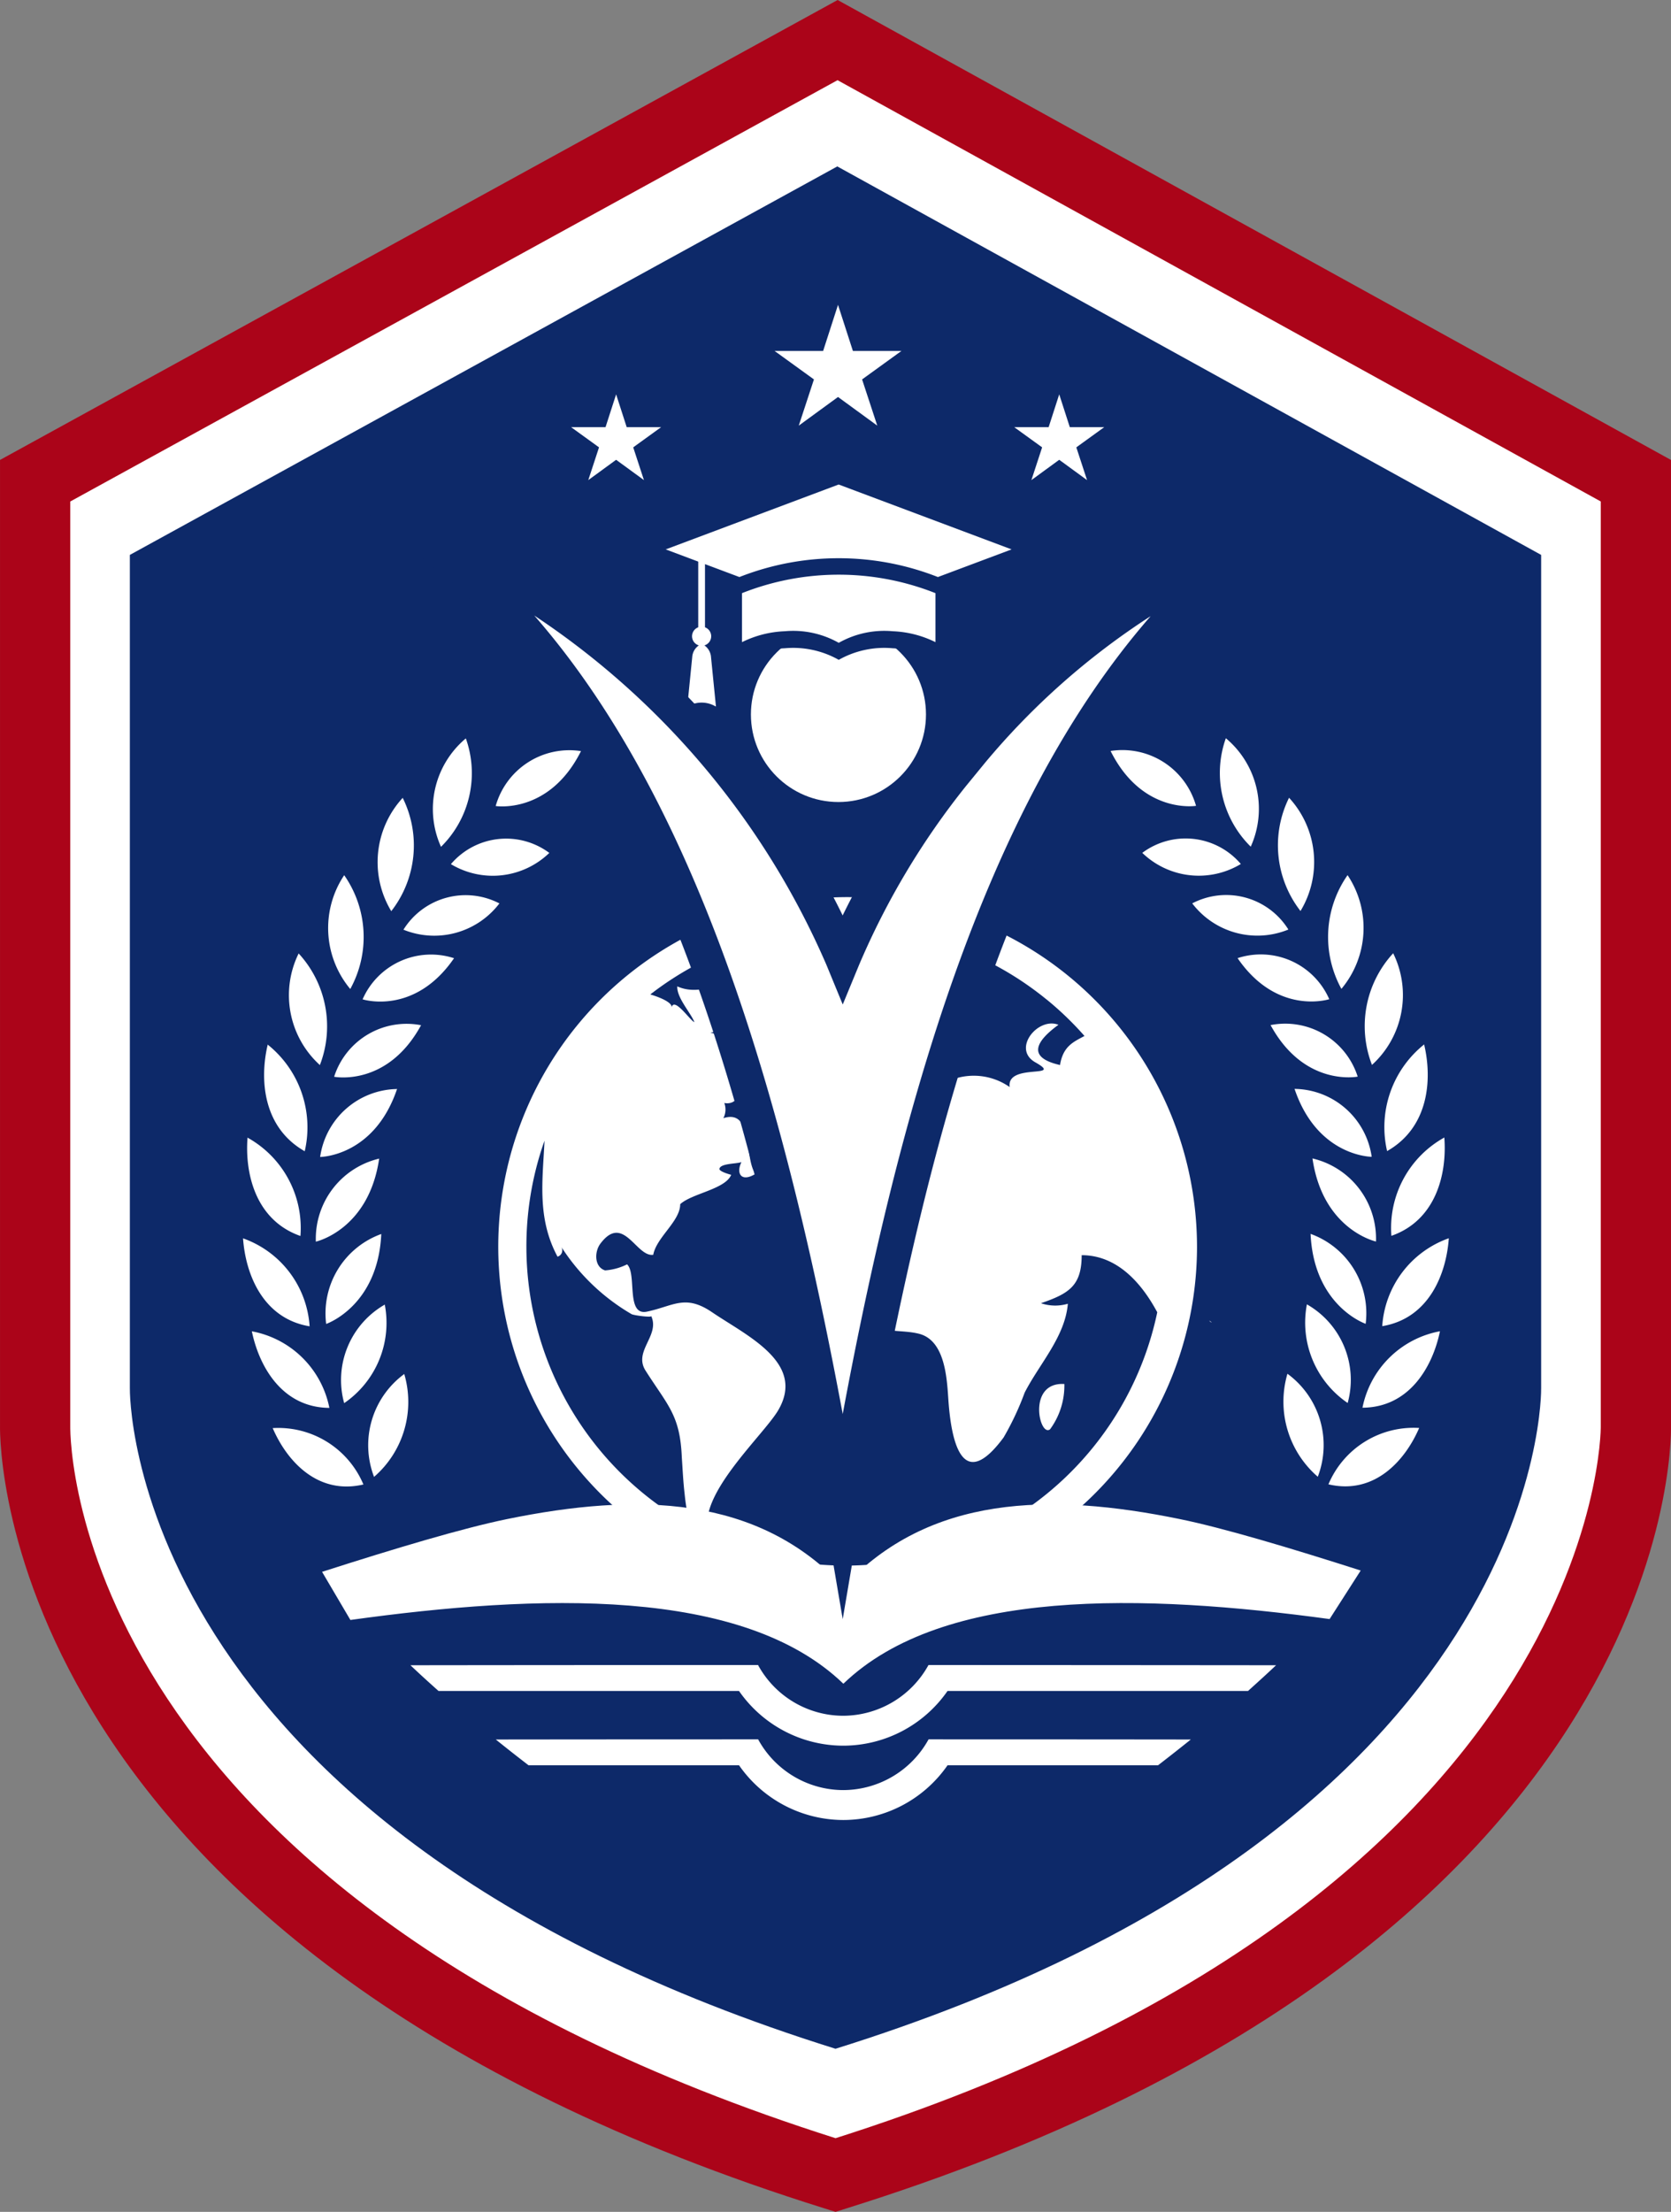
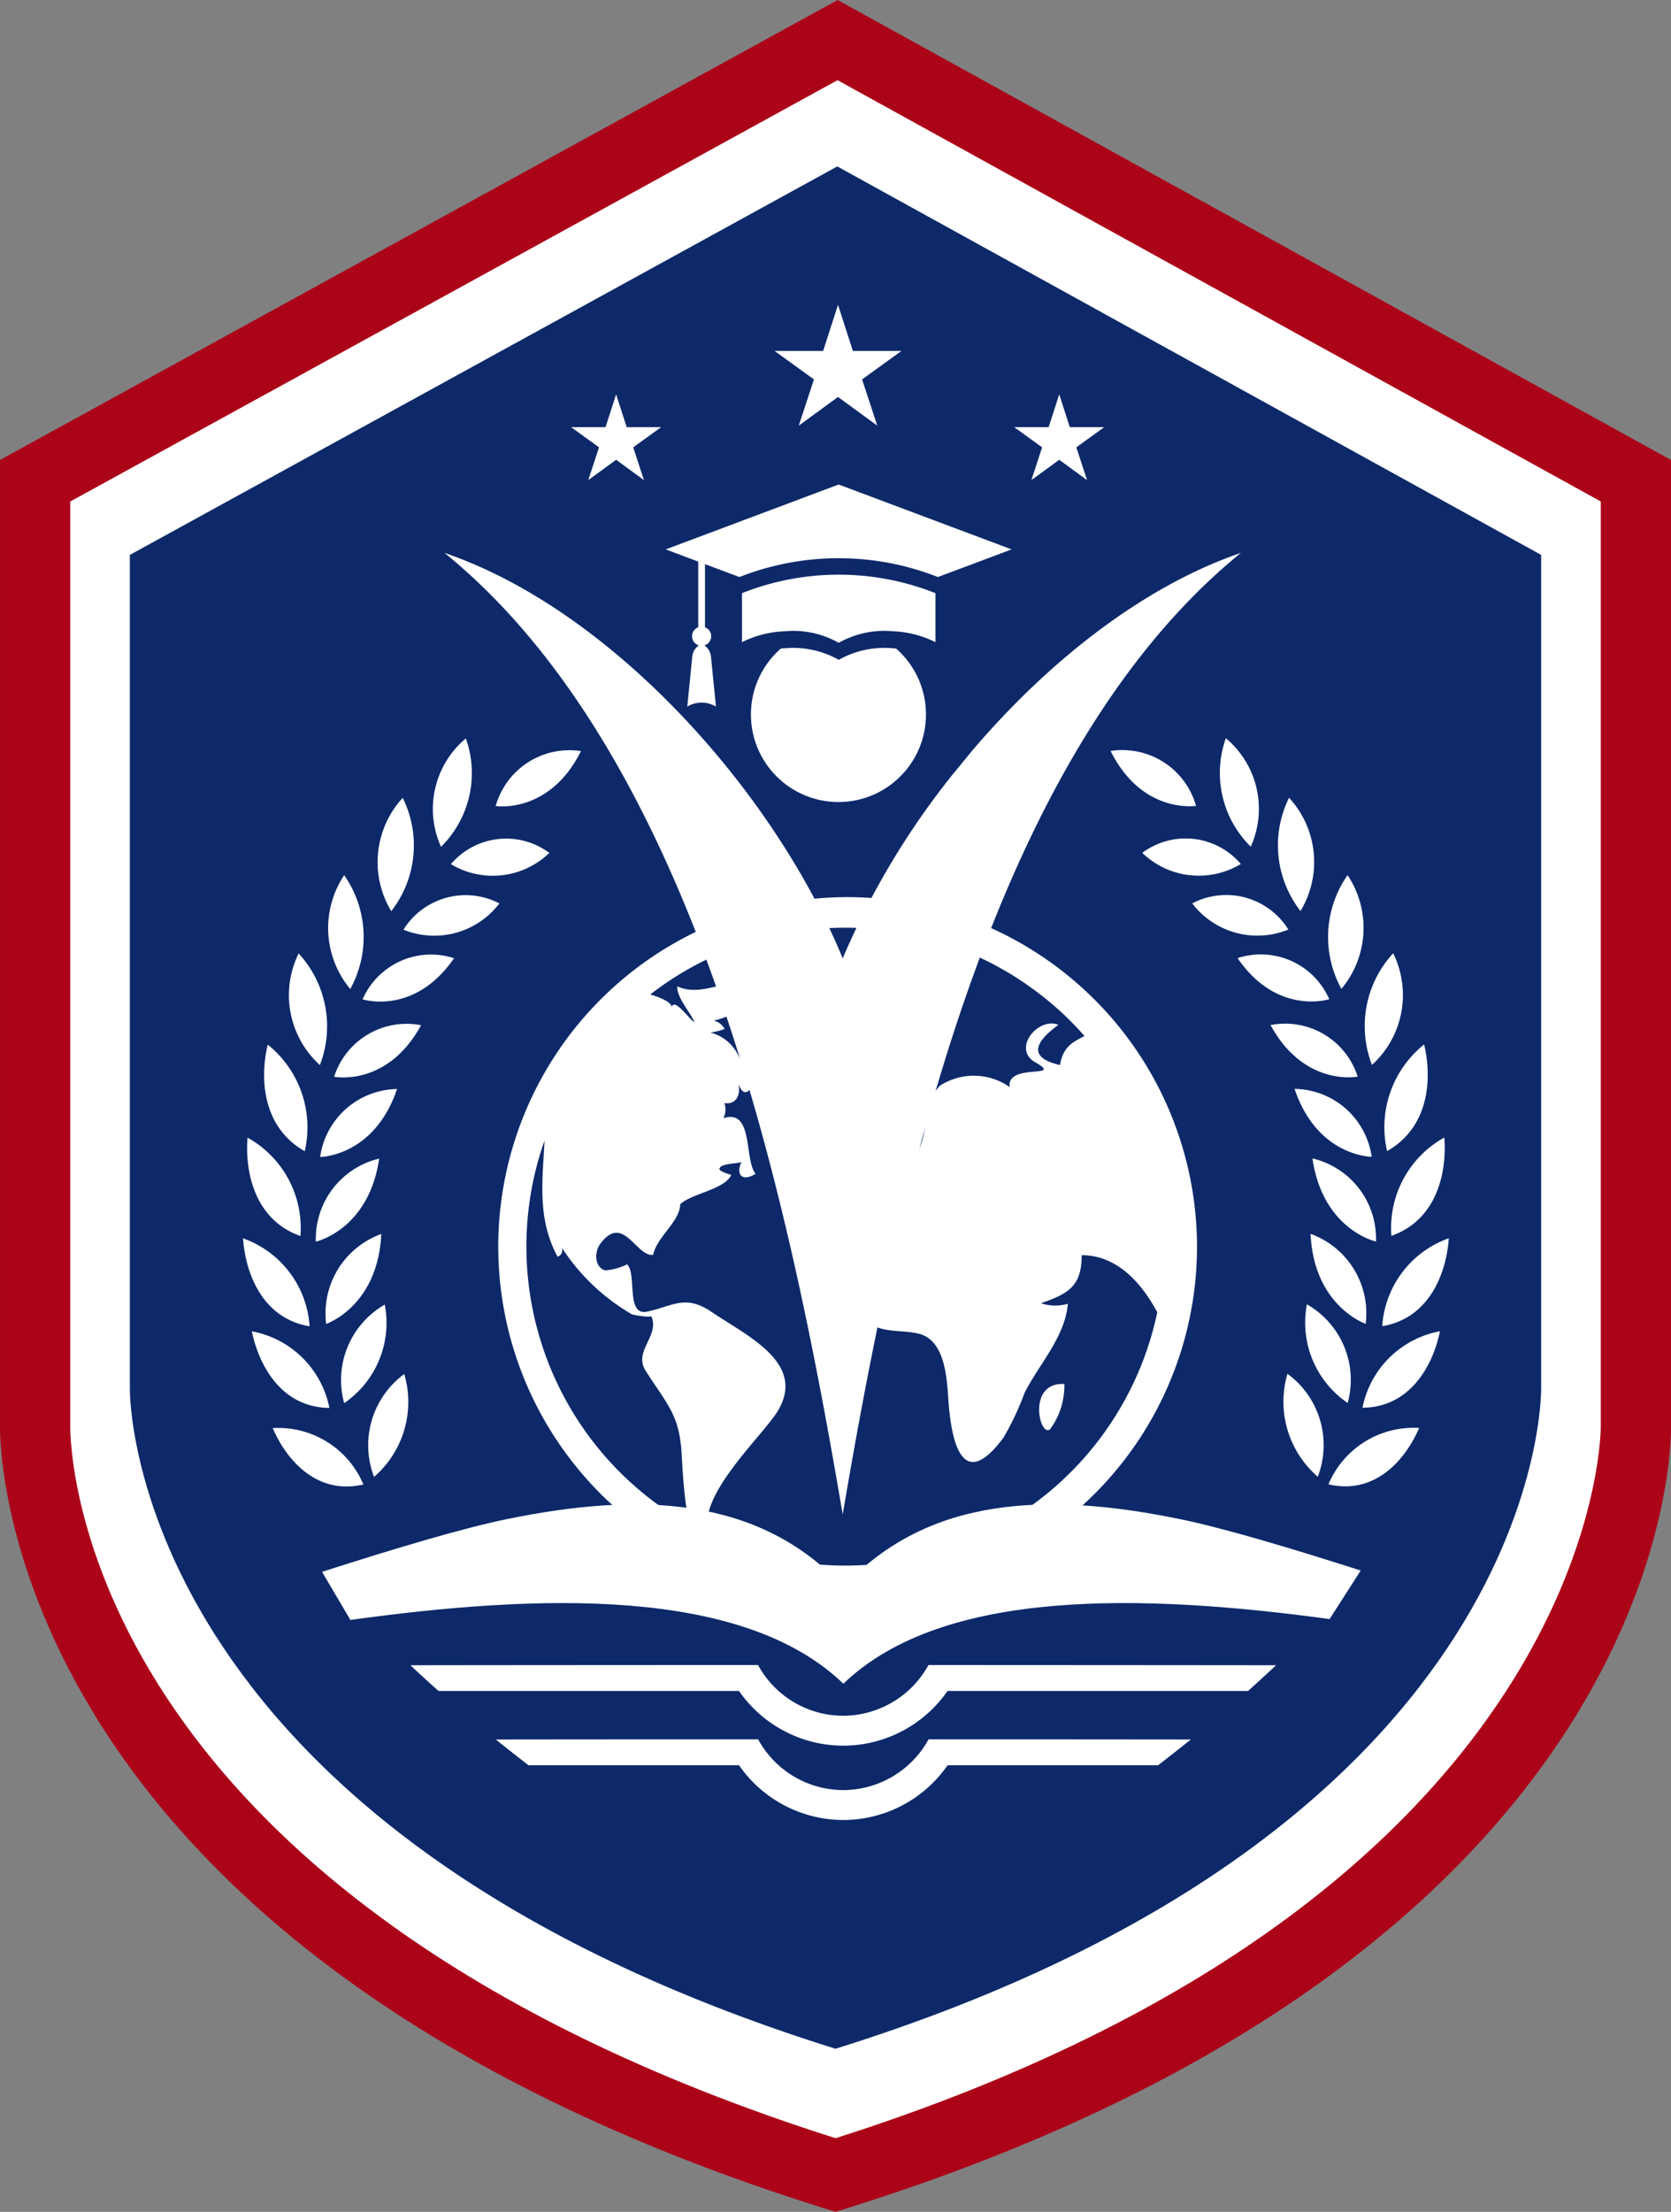
<svg xmlns="http://www.w3.org/2000/svg" width="77.104" height="102.018" viewBox="0 0 77.104 102.018">
  <rect x="0" y="0" width="77.104" height="102.018" fill="#808080" stroke="none" />
  <g id="Group_93472" data-name="Group 93472" transform="translate(-921.999 -583.991)">
    <g id="Group_93470" data-name="Group 93470" transform="translate(923.167 585.235)">
      <path id="Path_162435" data-name="Path 162435" d="M183.191,258.706v44.128s-.422,23.172,37.385,34.981c37.806-11.809,37.385-34.981,37.385-34.981V258.706l-37.289-20.573Z" transform="translate(-183.191 -238.133)" fill="#fff" />
    </g>
    <g id="Group_93394" data-name="Group 93394" transform="translate(921.999 583.991)">
      <g id="Group_93373" data-name="Group 93373">
        <path id="Path_162434" data-name="Path 162434" d="M216.418,333.328l-.484-.152c-38.069-11.888-38.087-35.147-38.069-36.131V252.524l38.649-21.214,38.454,21.215v44.549c.018.955,0,24.213-38.067,36.1Zm-35.312-78.887v42.633c-.008.907.189,21.7,35.312,32.856,35.288-11.217,35.313-32.611,35.309-32.826V254.439L216.51,235.008Z" transform="translate(-177.864 -231.31)" fill="#ab0419" />
      </g>
      <g id="Group_93374" data-name="Group 93374" transform="translate(5.992 7.676)">
        <path id="Path_162435-2" data-name="Path 162435" d="M183.191,256.051v38.434s-.368,20.182,32.56,30.467c32.927-10.285,32.56-30.467,32.56-30.467V256.051l-32.477-17.918Z" transform="translate(-183.191 -238.133)" fill="#0d2969" />
      </g>
      <g id="Group_93378" data-name="Group 93378" transform="translate(26.35 14.05)">
        <g id="Group_93375" data-name="Group 93375" transform="translate(9.384)">
          <path id="Path_162436" data-name="Path 162436" d="M212.56,243.8l.689,2.134,2.243,0-1.818,1.315.7,2.131-1.811-1.321-1.811,1.321.7-2.131-1.818-1.315,2.243,0,.689-2.134Z" transform="translate(-209.629 -243.799)" fill="#fff" />
        </g>
        <g id="Group_93376" data-name="Group 93376" transform="translate(20.446 4.138)">
          <path id="Path_162437" data-name="Path 162437" d="M221.541,247.477l.488,1.513,1.59,0-1.289.932.495,1.511-1.284-.937-1.284.937.495-1.511-1.289-.932,1.59,0,.488-1.513Z" transform="translate(-219.462 -247.477)" fill="#fff" />
        </g>
        <g id="Group_93377" data-name="Group 93377" transform="translate(0 4.138)">
          <path id="Path_162438" data-name="Path 162438" d="M203.366,247.477l.488,1.513,1.59,0-1.289.932.495,1.511-1.284-.937-1.284.937.495-1.511-1.289-.932,1.59,0,.488-1.513Z" transform="translate(-201.287 -247.477)" fill="#fff" />
        </g>
      </g>
      <g id="Group_93379" data-name="Group 93379" transform="translate(11.205 34.051)">
        <path id="Path_162439" data-name="Path 162439" d="M238.8,267.892a4.381,4.381,0,0,1-.284,5.246A4.971,4.971,0,0,1,238.8,267.892Zm-2.7-3.569a4.37,4.37,0,0,1,.528,5.224A4.936,4.936,0,0,1,236.1,264.323Zm-2.914-2.744a4.242,4.242,0,0,1,1.146,5A4.771,4.771,0,0,1,233.183,261.579Zm-5.318.586a3.533,3.533,0,0,1,3.94,2.531S229.331,265.1,227.865,262.165Zm1.459,4.7a3.345,3.345,0,0,1,4.548.513A3.754,3.754,0,0,1,229.324,266.861Zm2.305,2.33a3.38,3.38,0,0,1,4.437,1.206A3.779,3.779,0,0,1,231.629,269.19Zm2.092,2.526a3.446,3.446,0,0,1,4.231,1.893S235.555,274.392,233.722,271.716Zm1.521,3.088a3.51,3.51,0,0,1,4.022,2.376S236.805,277.68,235.243,274.8Zm1.109,2.942a3.643,3.643,0,0,1,3.559,3.132S237.409,280.882,236.352,277.746Zm.828,3.208a3.8,3.8,0,0,1,2.929,3.832S237.656,284.256,237.18,280.954Zm-.089,3.479a3.891,3.891,0,0,1,2.542,4.148s-2.389-.81-2.542-4.148Zm-.167,3.252a4.009,4.009,0,0,1,1.879,4.548A4.483,4.483,0,0,1,236.924,287.686Zm-.9,3.2a4.075,4.075,0,0,1,1.4,4.75A4.573,4.573,0,0,1,236.026,290.888Zm6.078,2.5c-.639,1.484-2.047,3.1-4.187,2.6a4.262,4.262,0,0,1,4.187-2.6Zm.958-4.455c-.33,1.6-1.387,3.508-3.574,3.521A4.473,4.473,0,0,1,243.062,288.93Zm.409-4.289c-.116,1.635-.909,3.689-3.071,4.049A4.621,4.621,0,0,1,243.472,284.64Zm-.206-4.647c.125,1.635-.359,3.8-2.443,4.53A4.768,4.768,0,0,1,243.266,279.993Zm-.931-4.293c.375,1.587.232,3.812-1.71,4.914A4.887,4.887,0,0,1,242.334,275.7Zm-1.428-4.208a4.353,4.353,0,0,1-.98,5.147A4.956,4.956,0,0,1,240.907,271.492Zm-48.406-3.6a4.383,4.383,0,0,0,.282,5.246A4.97,4.97,0,0,0,192.5,267.892Zm2.7-3.568a4.374,4.374,0,0,0-.526,5.224A4.933,4.933,0,0,0,195.2,264.324Zm2.914-2.744a4.243,4.243,0,0,0-1.145,5A4.772,4.772,0,0,0,198.113,261.58Zm5.319.586a3.533,3.533,0,0,0-3.941,2.532S201.966,265.1,203.431,262.166Zm-1.459,4.7a3.345,3.345,0,0,0-4.548.513A3.754,3.754,0,0,0,201.972,266.862Zm-2.3,2.33a3.381,3.381,0,0,0-4.438,1.206A3.78,3.78,0,0,0,199.667,269.192Zm-2.092,2.525a3.446,3.446,0,0,0-4.231,1.893S195.741,274.393,197.575,271.717Zm-1.522,3.089a3.509,3.509,0,0,0-4.022,2.375S194.491,277.681,196.053,274.806Zm-1.109,2.941a3.645,3.645,0,0,0-3.559,3.133S193.887,280.883,194.944,277.747Zm-.827,3.208a3.8,3.8,0,0,0-2.93,3.832S193.641,284.257,194.117,280.955Zm.089,3.479a3.892,3.892,0,0,0-2.543,4.148s2.389-.81,2.543-4.148Zm.167,3.253a4.008,4.008,0,0,0-1.879,4.548A4.483,4.483,0,0,0,194.372,287.688Zm.9,3.2a4.075,4.075,0,0,0-1.4,4.75A4.573,4.573,0,0,0,195.27,290.889Zm-6.077,2.5c.638,1.484,2.047,3.1,4.186,2.6a4.26,4.26,0,0,0-4.186-2.6Zm-.96-4.455c.332,1.6,1.387,3.508,3.575,3.522A4.474,4.474,0,0,0,188.233,288.931Zm-.408-4.289c.116,1.635.909,3.69,3.071,4.049A4.622,4.622,0,0,0,187.825,284.641Zm.206-4.647c-.125,1.635.359,3.8,2.442,4.53A4.766,4.766,0,0,0,188.031,279.994Zm.931-4.293c-.375,1.587-.233,3.812,1.709,4.914A4.888,4.888,0,0,0,188.962,275.7Zm1.428-4.208a4.351,4.351,0,0,0,.98,5.147A4.959,4.959,0,0,0,190.39,271.493Z" transform="translate(-187.825 -261.579)" fill="#fff" />
      </g>
      <g id="Group_93383" data-name="Group 93383" transform="translate(14.858 69.386)">
        <g id="Group_93380" data-name="Group 93380" transform="translate(4.085 7.41)">
          <path id="Path_162440" data-name="Path 162440" d="M194.7,299.586c.419.4.852.791,1.295,1.187h13.865a5.866,5.866,0,0,0,4.811,2.523h0a5.866,5.866,0,0,0,4.81-2.523h13.866c.442-.4.876-.791,1.294-1.187q-8.041-.008-16.038-.01a4.509,4.509,0,0,1-3.933,2.34h0a4.482,4.482,0,0,1-3.932-2.34q-7.99,0-16.039.01Z" transform="translate(-194.703 -299.576)" fill="#fff" />
        </g>
        <g id="Group_93381" data-name="Group 93381" transform="translate(8.022 10.838)">
          <path id="Path_162441" data-name="Path 162441" d="M198.2,302.63q.736.592,1.512,1.189h9.712a5.87,5.87,0,0,0,4.811,2.524h0a5.864,5.864,0,0,0,4.81-2.524h9.713q.778-.6,1.512-1.189-6.066-.007-12.1-.007a4.509,4.509,0,0,1-3.933,2.34h0a4.483,4.483,0,0,1-3.932-2.34q-6.034,0-12.1.007Z" transform="translate(-198.203 -302.623)" fill="#fff" />
        </g>
        <g id="Group_93382" data-name="Group 93382">
          <path id="Path_162442" data-name="Path 162442" d="M192.38,298.321c8.669-1.2,18.095-1.546,22.749,2.941,4.6-4.432,13.855-4.15,22.436-2.983L239,296.04c-3.3-1.055-6.331-1.96-8.339-2.371-6.013-1.234-11.587-1.11-15.529,3.13-3.941-4.24-9.515-4.364-15.528-3.13-2.047.42-5.159,1.35-8.529,2.432l1.308,2.221Z" transform="translate(-191.072 -292.989)" fill="#fff" />
        </g>
      </g>
      <g id="_399631184" data-name=" 399631184" transform="translate(41.849 34.777)">
        <path id="Path_162443" data-name="Path 162443" d="M215.065,262.224" transform="translate(-215.065 -262.224)" fill="#fff" />
      </g>
      <g id="Group_93384" data-name="Group 93384" transform="translate(34.649 28.914)">
        <circle id="Ellipse_52" data-name="Ellipse 52" cx="4.039" cy="4.039" r="4.039" fill="#fff" />
      </g>
      <g id="Group_93385" data-name="Group 93385" transform="translate(34.237 26.485)">
        <path id="Path_162444" data-name="Path 162444" d="M217.22,258.773h.006V255.7a12.126,12.126,0,0,0-8.926,0v3.068h.006a4.854,4.854,0,0,1,1.964-.5,4.273,4.273,0,0,1,2.494.534,4.273,4.273,0,0,1,2.494-.534A4.853,4.853,0,0,1,217.22,258.773Z" transform="translate(-208.299 -254.853)" fill="#0d2969" />
      </g>
      <g id="Group_93386" data-name="Group 93386" transform="translate(31.714 25.176)">
        <path id="Path_162445" data-name="Path 162445" d="M206.282,258.831a.71.71,0,0,1,.306-.549.441.441,0,0,1-.028-.835v-3.682l.312-.075v3.757a.441.441,0,0,1-.027.835.716.716,0,0,1,.306.549l.226,2.263-.019,0a1.275,1.275,0,0,0-1.284,0l-.018,0Z" transform="translate(-206.056 -253.69)" fill="#fff" />
      </g>
      <g id="Group_93387" data-name="Group 93387" transform="translate(30.721 22.347)">
        <path id="Path_162446" data-name="Path 162446" d="M213.153,254.575a12.478,12.478,0,0,0-4.583.868l-3.4-1.275,7.98-2.993,7.979,2.993-3.4,1.275A12.477,12.477,0,0,0,213.153,254.575Z" transform="translate(-205.173 -251.175)" fill="#fff" />
      </g>
      <g id="Group_93388" data-name="Group 93388" transform="translate(34.237 26.505)">
        <path id="Path_162447" data-name="Path 162447" d="M217.22,257.981h.006v-2.257a12.115,12.115,0,0,0-8.926,0v2.257h.006a4.855,4.855,0,0,1,1.964-.5,4.274,4.274,0,0,1,2.494.534,4.273,4.273,0,0,1,2.494-.534A4.854,4.854,0,0,1,217.22,257.981Z" transform="translate(-208.299 -254.871)" fill="#fff" />
      </g>
      <g id="Group_93393" data-name="Group 93393" transform="translate(22.991 41.378)">
        <g id="Group_93389" data-name="Group 93389" transform="translate(24.959 22.453)">
          <path id="Path_162448" data-name="Path 162448" d="M220.992,290.142a3.4,3.4,0,0,0,.659-2.088C219.921,287.954,220.5,290.53,220.992,290.142Z" transform="translate(-220.489 -288.051)" fill="#fff" />
        </g>
        <g id="Group_93390" data-name="Group 93390" transform="translate(26.112 22.456)">
          <path id="Path_162449" data-name="Path 162449" d="M221.523,288.054Z" transform="translate(-221.514 -288.054)" fill="#fff" />
        </g>
        <g id="Group_93391" data-name="Group 93391">
          <path id="Path_162450" data-name="Path 162450" d="M214.424,268.092a16.121,16.121,0,1,0,16.12,16.12A16.139,16.139,0,0,0,214.424,268.092ZM199.6,284.212a14.637,14.637,0,0,1,.755-4.652c.027-.079.055-.158.082-.234-.087,1.829-.354,3.572.6,5.35a.307.307,0,0,0,.178-.447,9.579,9.579,0,0,0,3.243,3.1c.137.061.936.161.9.084.42.9-.835,1.613-.259,2.519,1.027,1.615,1.591,2.045,1.672,3.99.039.565.064,1.126.13,1.691a10.3,10.3,0,0,0,.247,1.447A14.725,14.725,0,0,1,199.6,284.212Zm29.111,3.023a14.708,14.708,0,0,1-20.669,10.284c-.712-1.736,2.519-4.611,3.19-5.781,1.255-2.184-1.469-3.414-3.065-4.5-1.246-.848-1.783-.282-3.006-.027-.985.206-.452-1.753-.916-2.181a2.729,2.729,0,0,1-1.014.279c-.508-.163-.493-.867-.217-1.234,1.064-1.414,1.653.63,2.439.514.152-.813,1.244-1.546,1.244-2.334.544-.5,2.076-.686,2.353-1.354-.036-.01-.584-.156-.541-.286.062-.247.785-.217,1.015-.3-.255.5-.027.957.651.538-.539-.664-.079-3.016-1.486-2.565a.872.872,0,0,0,.043-.7c.564.1.772-.412.643-.885q.3.756.687.033c-.29-.453-.458-.973-.731-1.437a1.98,1.98,0,0,0-1.24-.962,2.885,2.885,0,0,0,.657-.165.8.8,0,0,0-.507-.389c.683-.115,1.446-.688,2.121-.688-.039.022-.708.461-.478.673-.375.856.488.192.639.6.472,1.268-.046,3.346,1.273,4.123.492-.861,1.488-1.162,2.263-1.686.872-.589.924-1.321,1.083-2.281a1.48,1.48,0,0,1,.715-1.146,18.893,18.893,0,0,0-5.466-1.2c-1.313-.574-2.572.6-3.83.03-.019.529.589,1.173.791,1.645-.152-.009-.936-1.188-1.05-.672.038-.208-.457-.443-.983-.6.033-.026.064-.053.1-.078s.061-.045.089-.068a14.684,14.684,0,0,1,17.774.125c.044.033.085.065.129.1.084.068.169.135.251.2l0,0a14.78,14.78,0,0,1,1.69,1.636c-.519.28-.989.474-1.129,1.34-1.546-.348-1.109-1.1-.073-1.855-.945-.375-2.162,1.114-1.066,1.731,1.375.777-1.341.01-1.185,1.14a2.885,2.885,0,0,0-3.2-.074c-.956.92-.377,2.739-1.47,3.527.006-.422.022-1.282-.488-1.48-.8-.312-.728.938-1.263,1.331a2.045,2.045,0,0,0,1.236.441.542.542,0,0,0-.124.658c.167.4-2.041,1.407-.432,1.893-1.712.559-2.315,3.689-.7,4.632.721.424,1.484.259,2.253.45,1.2.3,1.291,2.029,1.358,3.015.147,2.2.722,4.246,2.552,1.767a13.056,13.056,0,0,0,.97-2.065c.67-1.315,1.866-2.575,1.993-4.1a2.067,2.067,0,0,1-1.241-.024c1.285-.444,1.879-.8,1.879-2.216C226.855,284.606,227.983,285.886,228.707,287.235Z" transform="translate(-198.302 -268.092)" fill="#fff" />
        </g>
        <g id="Group_93392" data-name="Group 93392" transform="translate(32.819 19.536)">
-           <path id="Path_162451" data-name="Path 162451" d="M227.5,285.476l-.025-.018C227.46,285.5,227.685,285.608,227.5,285.476Z" transform="translate(-227.476 -285.458)" fill="#fff" />
+           <path id="Path_162451" data-name="Path 162451" d="M227.5,285.476l-.025-.018Z" transform="translate(-227.476 -285.458)" fill="#fff" />
        </g>
      </g>
      <g id="_399631184-2" data-name=" 399631184" transform="translate(16.474 23.265)">
        <path id="Path_162452" data-name="Path 162452" d="M219.525,264.223a36.181,36.181,0,0,0-5.053,8.456c-3.184-7.714-10.654-16.065-18.374-18.7,11.7,9.5,15.94,30.042,18.374,44.348h0c2.432-14.306,6.674-34.85,18.374-44.348-4.494,1.534-8.9,5-12.432,9.159Z" transform="translate(-192.061 -251.743)" fill="#fff" />
-         <path id="Path_162453" data-name="Path 162453" d="M214.92,303.407l-.8-4.7c-2.846-16.736-7.22-35.032-18.088-43.855l-3.526-2.864,4.3,1.468c7.745,2.644,14.706,10.5,18.111,17.493a38.322,38.322,0,0,1,4.418-6.984l.01-.01.891-1.084c3.892-4.586,8.433-7.926,12.793-9.415l4.3-1.468-3.526,2.864c-10.864,8.821-15.24,27.119-18.086,43.855Zm-14.233-46.292c7.807,8.933,11.67,23.086,14.233,36.83,2.561-13.731,6.418-27.871,14.209-36.8a33.765,33.765,0,0,0-7.648,6.77l-.876,1.07a35.224,35.224,0,0,0-4.934,8.254l-.75,1.818-.748-1.818A36.9,36.9,0,0,0,200.687,257.115Z" transform="translate(-192.509 -251.991)" fill="#0d2969" />
      </g>
    </g>
  </g>
</svg>